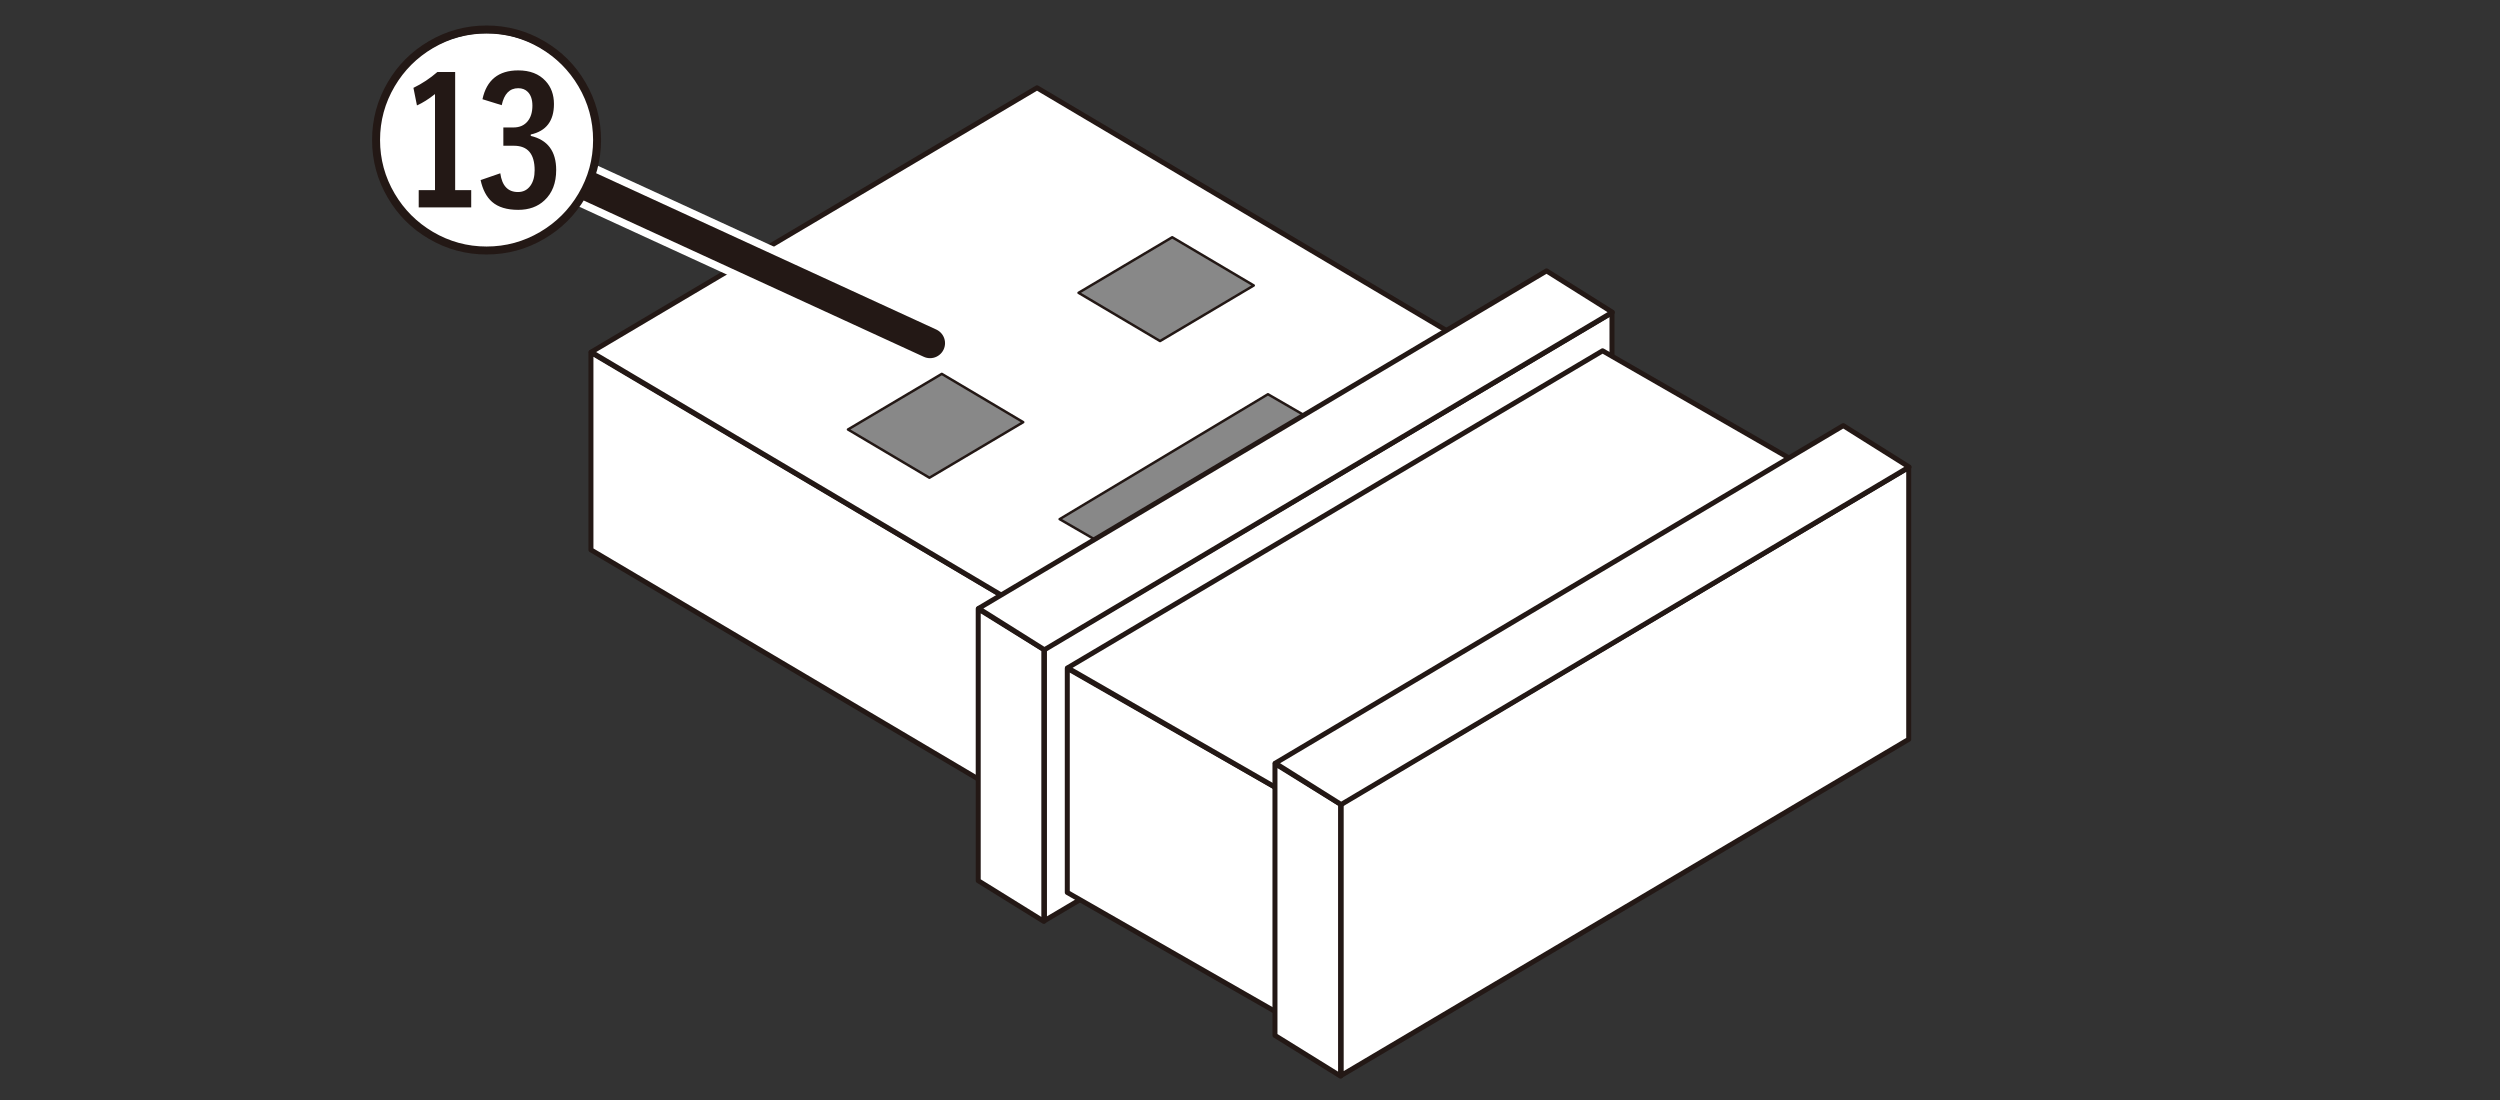
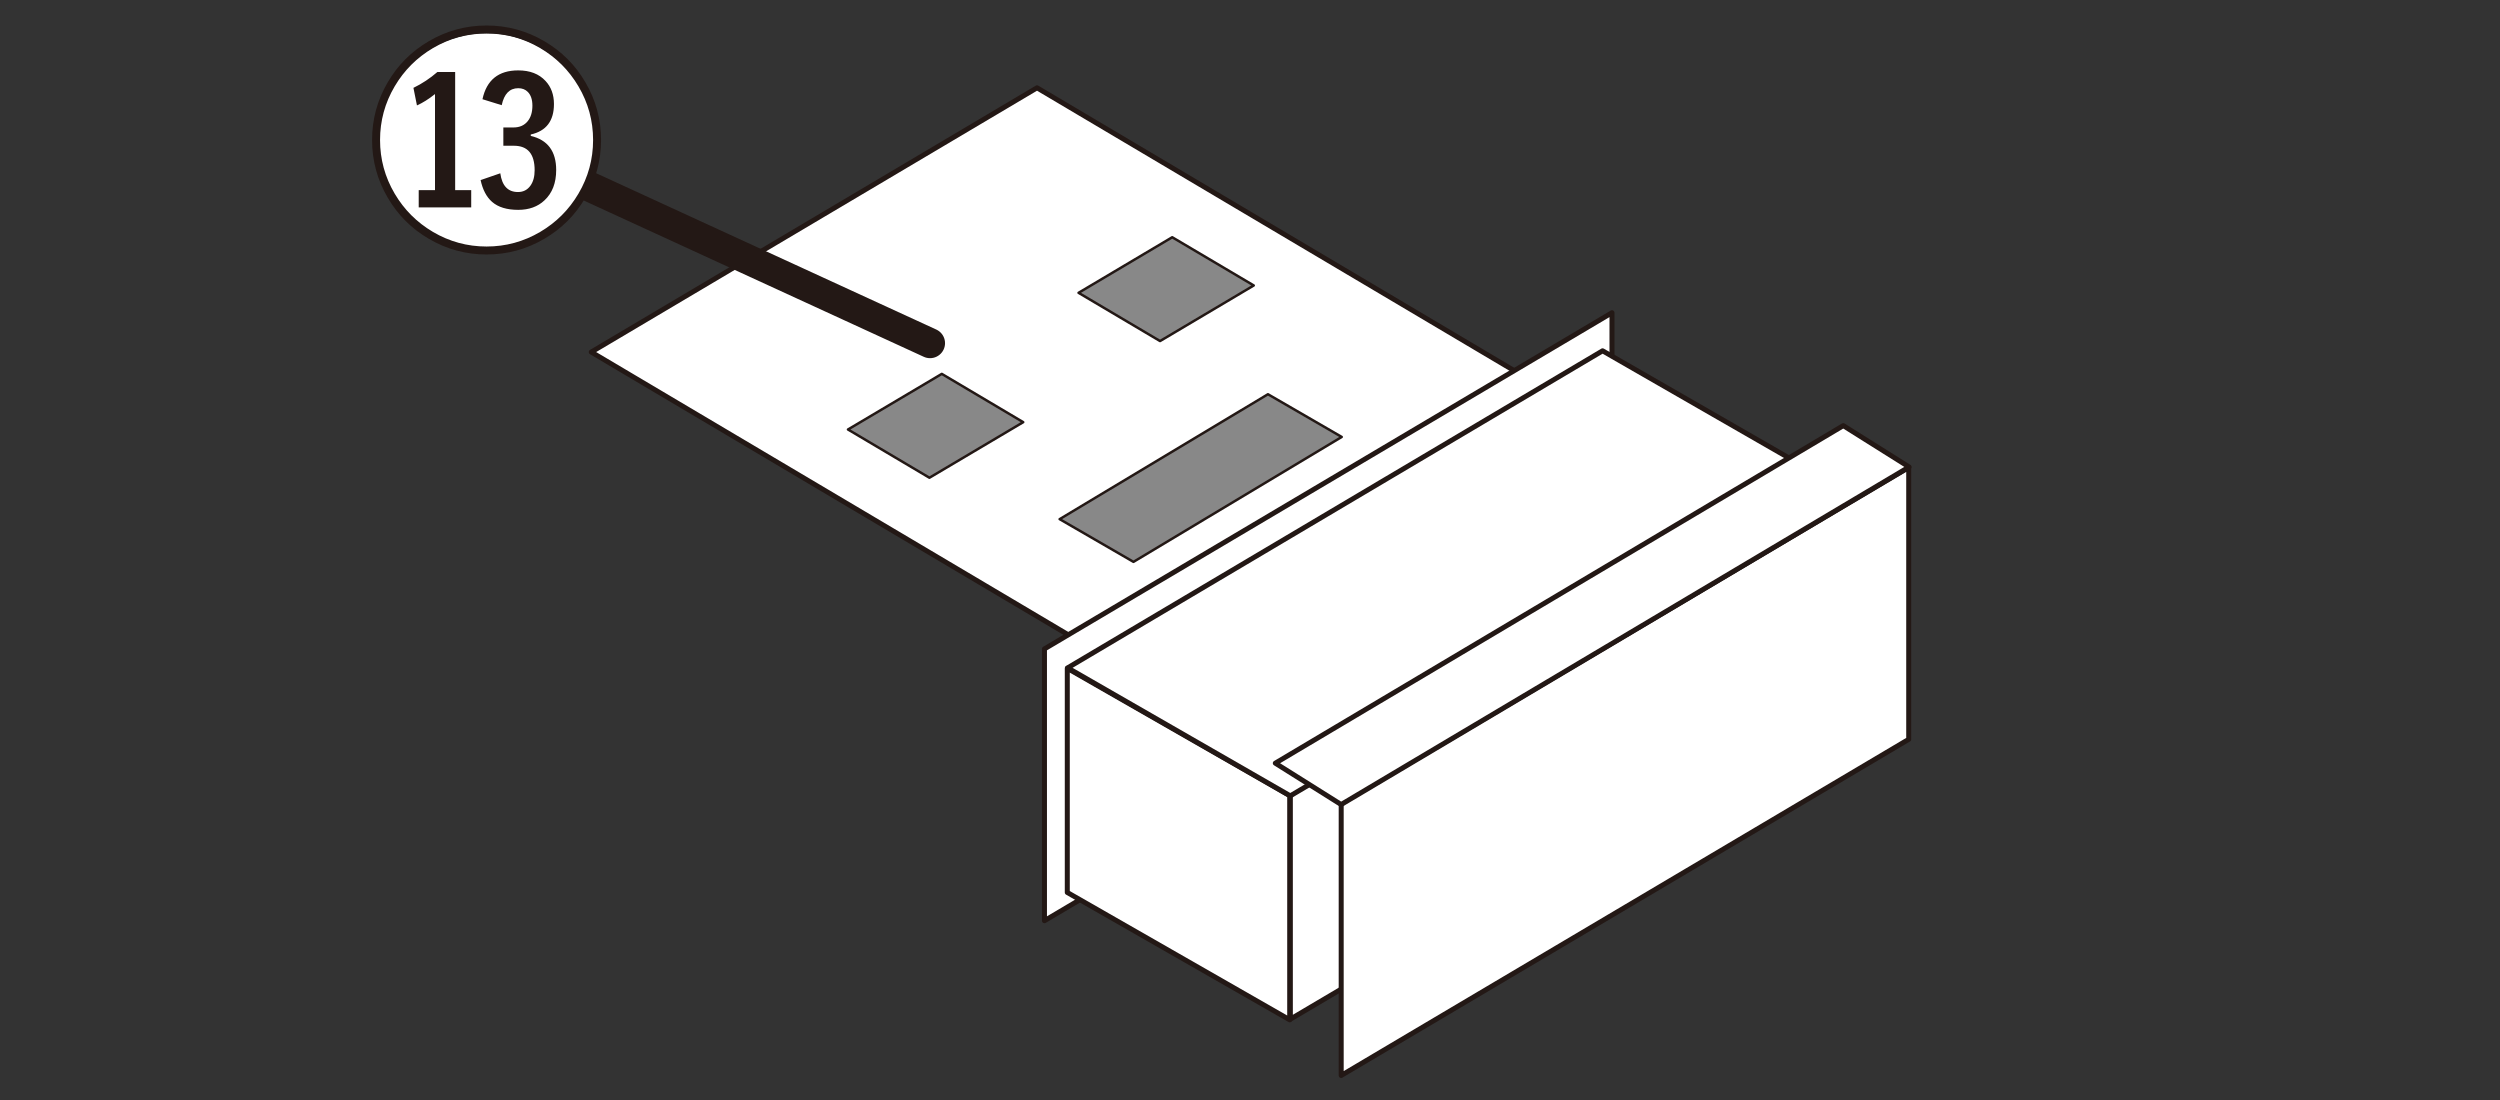
<svg xmlns="http://www.w3.org/2000/svg" version="1.1" x="0px" y="0px" viewBox="0 0 250 110" enable-background="new 0 0 250 110" xml:space="preserve">
  <rect x="0" y="0" width="250" height="110" fill="#333333" stroke="none" />
  <g id="レイヤー_1">
    <g>
-       <polygon fill="#FFFFFF" stroke="#231815" stroke-width="0.5" stroke-linejoin="round" points="107.501,83.629 59.093,54.986     59.093,35.241 107.501,63.884   " />
      <polygon fill="#FFFFFF" stroke="#231815" stroke-width="0.5" stroke-linejoin="round" points="59.126,35.205 107.541,63.905     152.117,37.481 103.702,8.781   " />
      <polygon fill="#888888" stroke="#231815" stroke-width="0.25" stroke-linejoin="round" points="116.005,34.106 107.855,29.282     117.222,23.724 125.375,28.547   " />
      <polygon fill="#888888" stroke="#231815" stroke-width="0.25" stroke-linejoin="round" points="92.943,47.775 84.798,42.949     94.18,37.388 102.322,42.217   " />
      <polygon fill="#888888" stroke="#231815" stroke-width="0.25" stroke-linejoin="round" points="113.347,56.187 105.964,51.914     126.795,39.423 134.172,43.694   " />
      <g>
        <g>
-           <polygon fill="#FFFFFF" stroke="#231815" stroke-width="0.5" stroke-linejoin="round" points="104.385,92.139 97.822,88.068       97.822,60.886 104.385,64.955     " />
          <polygon fill="#FFFFFF" stroke="#231815" stroke-width="0.5" stroke-linejoin="round" points="161.198,58.457 104.446,92.071       104.446,64.89 161.198,31.273     " />
-           <polygon fill="#FFFFFF" stroke="#231815" stroke-width="0.5" stroke-linejoin="round" points="97.858,60.842 104.441,64.978       161.234,31.222 154.653,27.089     " />
        </g>
        <g>
          <polygon fill="#FFFFFF" stroke="#231815" stroke-width="0.5" stroke-linejoin="round" points="128.974,101.983 106.729,89.247       106.729,66.83 128.974,79.563     " />
          <polygon fill="#FFFFFF" stroke="#231815" stroke-width="0.5" stroke-linejoin="round" points="182.484,70.35 129.035,101.916       129.035,79.498 182.484,47.93     " />
          <polygon fill="#FFFFFF" stroke="#231815" stroke-width="0.5" stroke-linejoin="round" points="106.764,66.786 129.029,79.586       182.519,47.879 160.257,35.081     " />
        </g>
        <g>
-           <polygon fill="#FFFFFF" stroke="#231815" stroke-width="0.5" stroke-linejoin="round" points="134.059,107.614 127.496,103.543       127.496,76.361 134.059,80.43     " />
          <polygon fill="#FFFFFF" stroke="#231815" stroke-width="0.5" stroke-linejoin="round" points="190.872,73.932 134.119,107.547       134.119,80.365 190.872,46.748     " />
          <polygon fill="#FFFFFF" stroke="#231815" stroke-width="0.5" stroke-linejoin="round" points="127.531,76.317 134.114,80.453       190.907,46.697 184.327,42.563     " />
        </g>
      </g>
    </g>
  </g>
  <g id="レイヤー_2">
    <g>
-       <line fill="none" stroke="#FFFFFF" stroke-width="4.5" stroke-linecap="round" stroke-linejoin="round" x1="93.003" y1="34.317" x2="53.386" y2="16.11" />
      <line fill="none" stroke="#231815" stroke-width="3" stroke-linecap="round" stroke-linejoin="round" x1="93.003" y1="34.317" x2="53.386" y2="16.11" />
    </g>
    <g>
      <path fill="#FFFFFF" d="M59.447,14.132c0,5.971-4.831,10.802-10.799,10.802c-5.974,0-10.805-4.831-10.805-10.802    c0-6.038,4.875-10.802,10.805-10.802C54.572,3.33,59.447,8.094,59.447,14.132z" />
      <g>
        <path fill="#231815" d="M48.657,2.551c2.07,0,3.996,0.523,5.777,1.57c1.727,1.008,3.094,2.375,4.102,4.102     c1.047,1.781,1.57,3.707,1.57,5.777s-0.523,3.996-1.57,5.777c-1.008,1.727-2.375,3.094-4.102,4.102     c-1.781,1.047-3.707,1.57-5.777,1.57s-3.996-0.523-5.777-1.57c-1.727-1.008-3.094-2.375-4.102-4.102     c-1.047-1.781-1.57-3.707-1.57-5.777s0.523-3.996,1.57-5.777c1.008-1.727,2.375-3.094,4.102-4.102     C44.661,3.074,46.586,2.551,48.657,2.551z M48.657,3.348c-1.922,0-3.711,0.488-5.367,1.465c-1.602,0.945-2.875,2.219-3.82,3.82     c-0.977,1.656-1.465,3.445-1.465,5.367s0.488,3.711,1.465,5.367c0.945,1.602,2.219,2.875,3.82,3.82     c1.656,0.977,3.445,1.465,5.367,1.465s3.711-0.488,5.367-1.465c1.602-0.945,2.875-2.219,3.82-3.82     c0.977-1.656,1.465-3.445,1.465-5.367s-0.488-3.711-1.465-5.367c-0.945-1.602-2.219-2.875-3.82-3.82     C52.368,3.836,50.579,3.348,48.657,3.348z M45.516,7.203v11.812h1.605v1.723h-5.25v-1.723H43.5V9.406     c-0.625,0.5-1.227,0.879-1.805,1.137l-0.352-1.758c0.867-0.422,1.664-0.949,2.391-1.582H45.516z M48.247,9.922     C48.661,8,49.852,7.039,51.821,7.039c1.172,0,2.082,0.352,2.73,1.055c0.562,0.602,0.844,1.371,0.844,2.309     c0,1.688-0.773,2.703-2.32,3.047v0.141c1.695,0.398,2.543,1.535,2.543,3.41c0,1.297-0.391,2.309-1.172,3.035     c-0.672,0.633-1.547,0.949-2.625,0.949c-1.133,0-2.004-0.266-2.613-0.797c-0.555-0.484-0.938-1.211-1.148-2.18l1.969-0.68     c0.172,1.25,0.762,1.875,1.77,1.875c0.523,0,0.938-0.211,1.242-0.633c0.281-0.391,0.422-0.906,0.422-1.547     c0-1.633-0.691-2.449-2.074-2.449h-1.055v-1.828h1.008c0.625,0,1.105-0.215,1.441-0.645c0.305-0.383,0.457-0.895,0.457-1.535     c0-0.602-0.152-1.059-0.457-1.371c-0.242-0.25-0.562-0.375-0.961-0.375c-0.859,0-1.41,0.566-1.652,1.699L48.247,9.922z" />
      </g>
    </g>
    <g>
	</g>
    <g>
	</g>
    <g>
	</g>
    <g>
	</g>
    <g>
	</g>
    <g>
	</g>
  </g>
</svg>